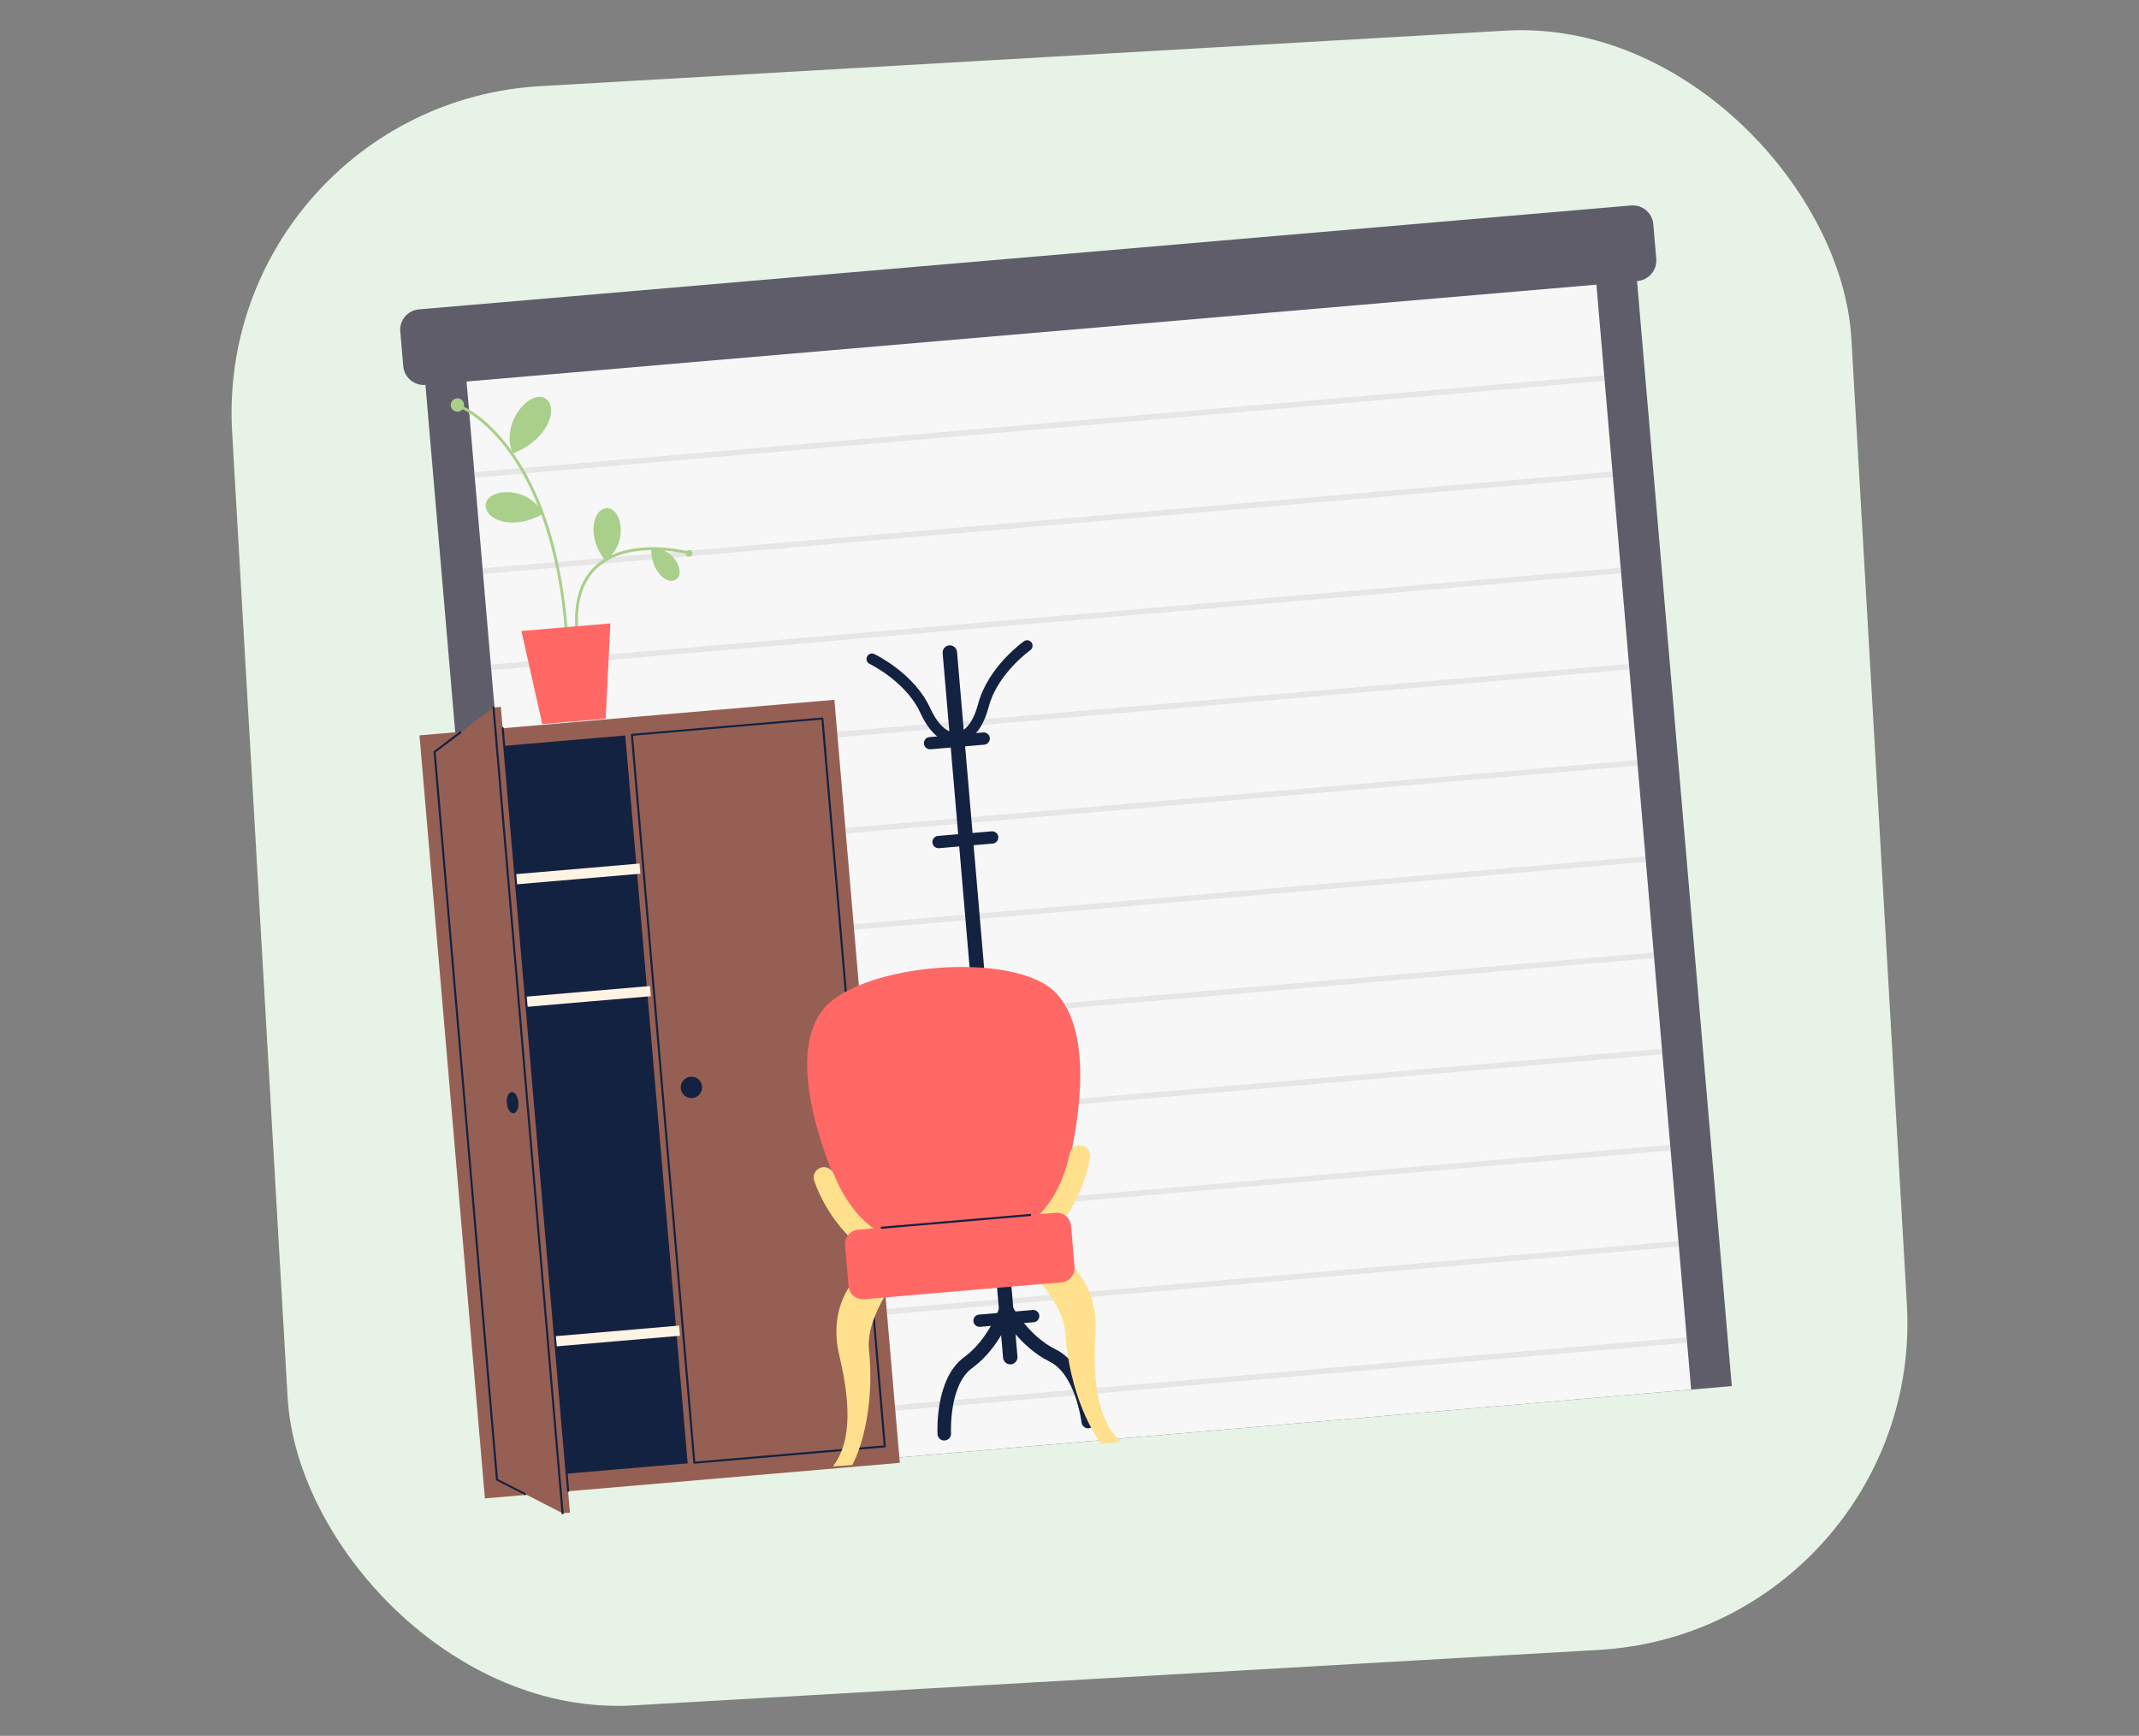
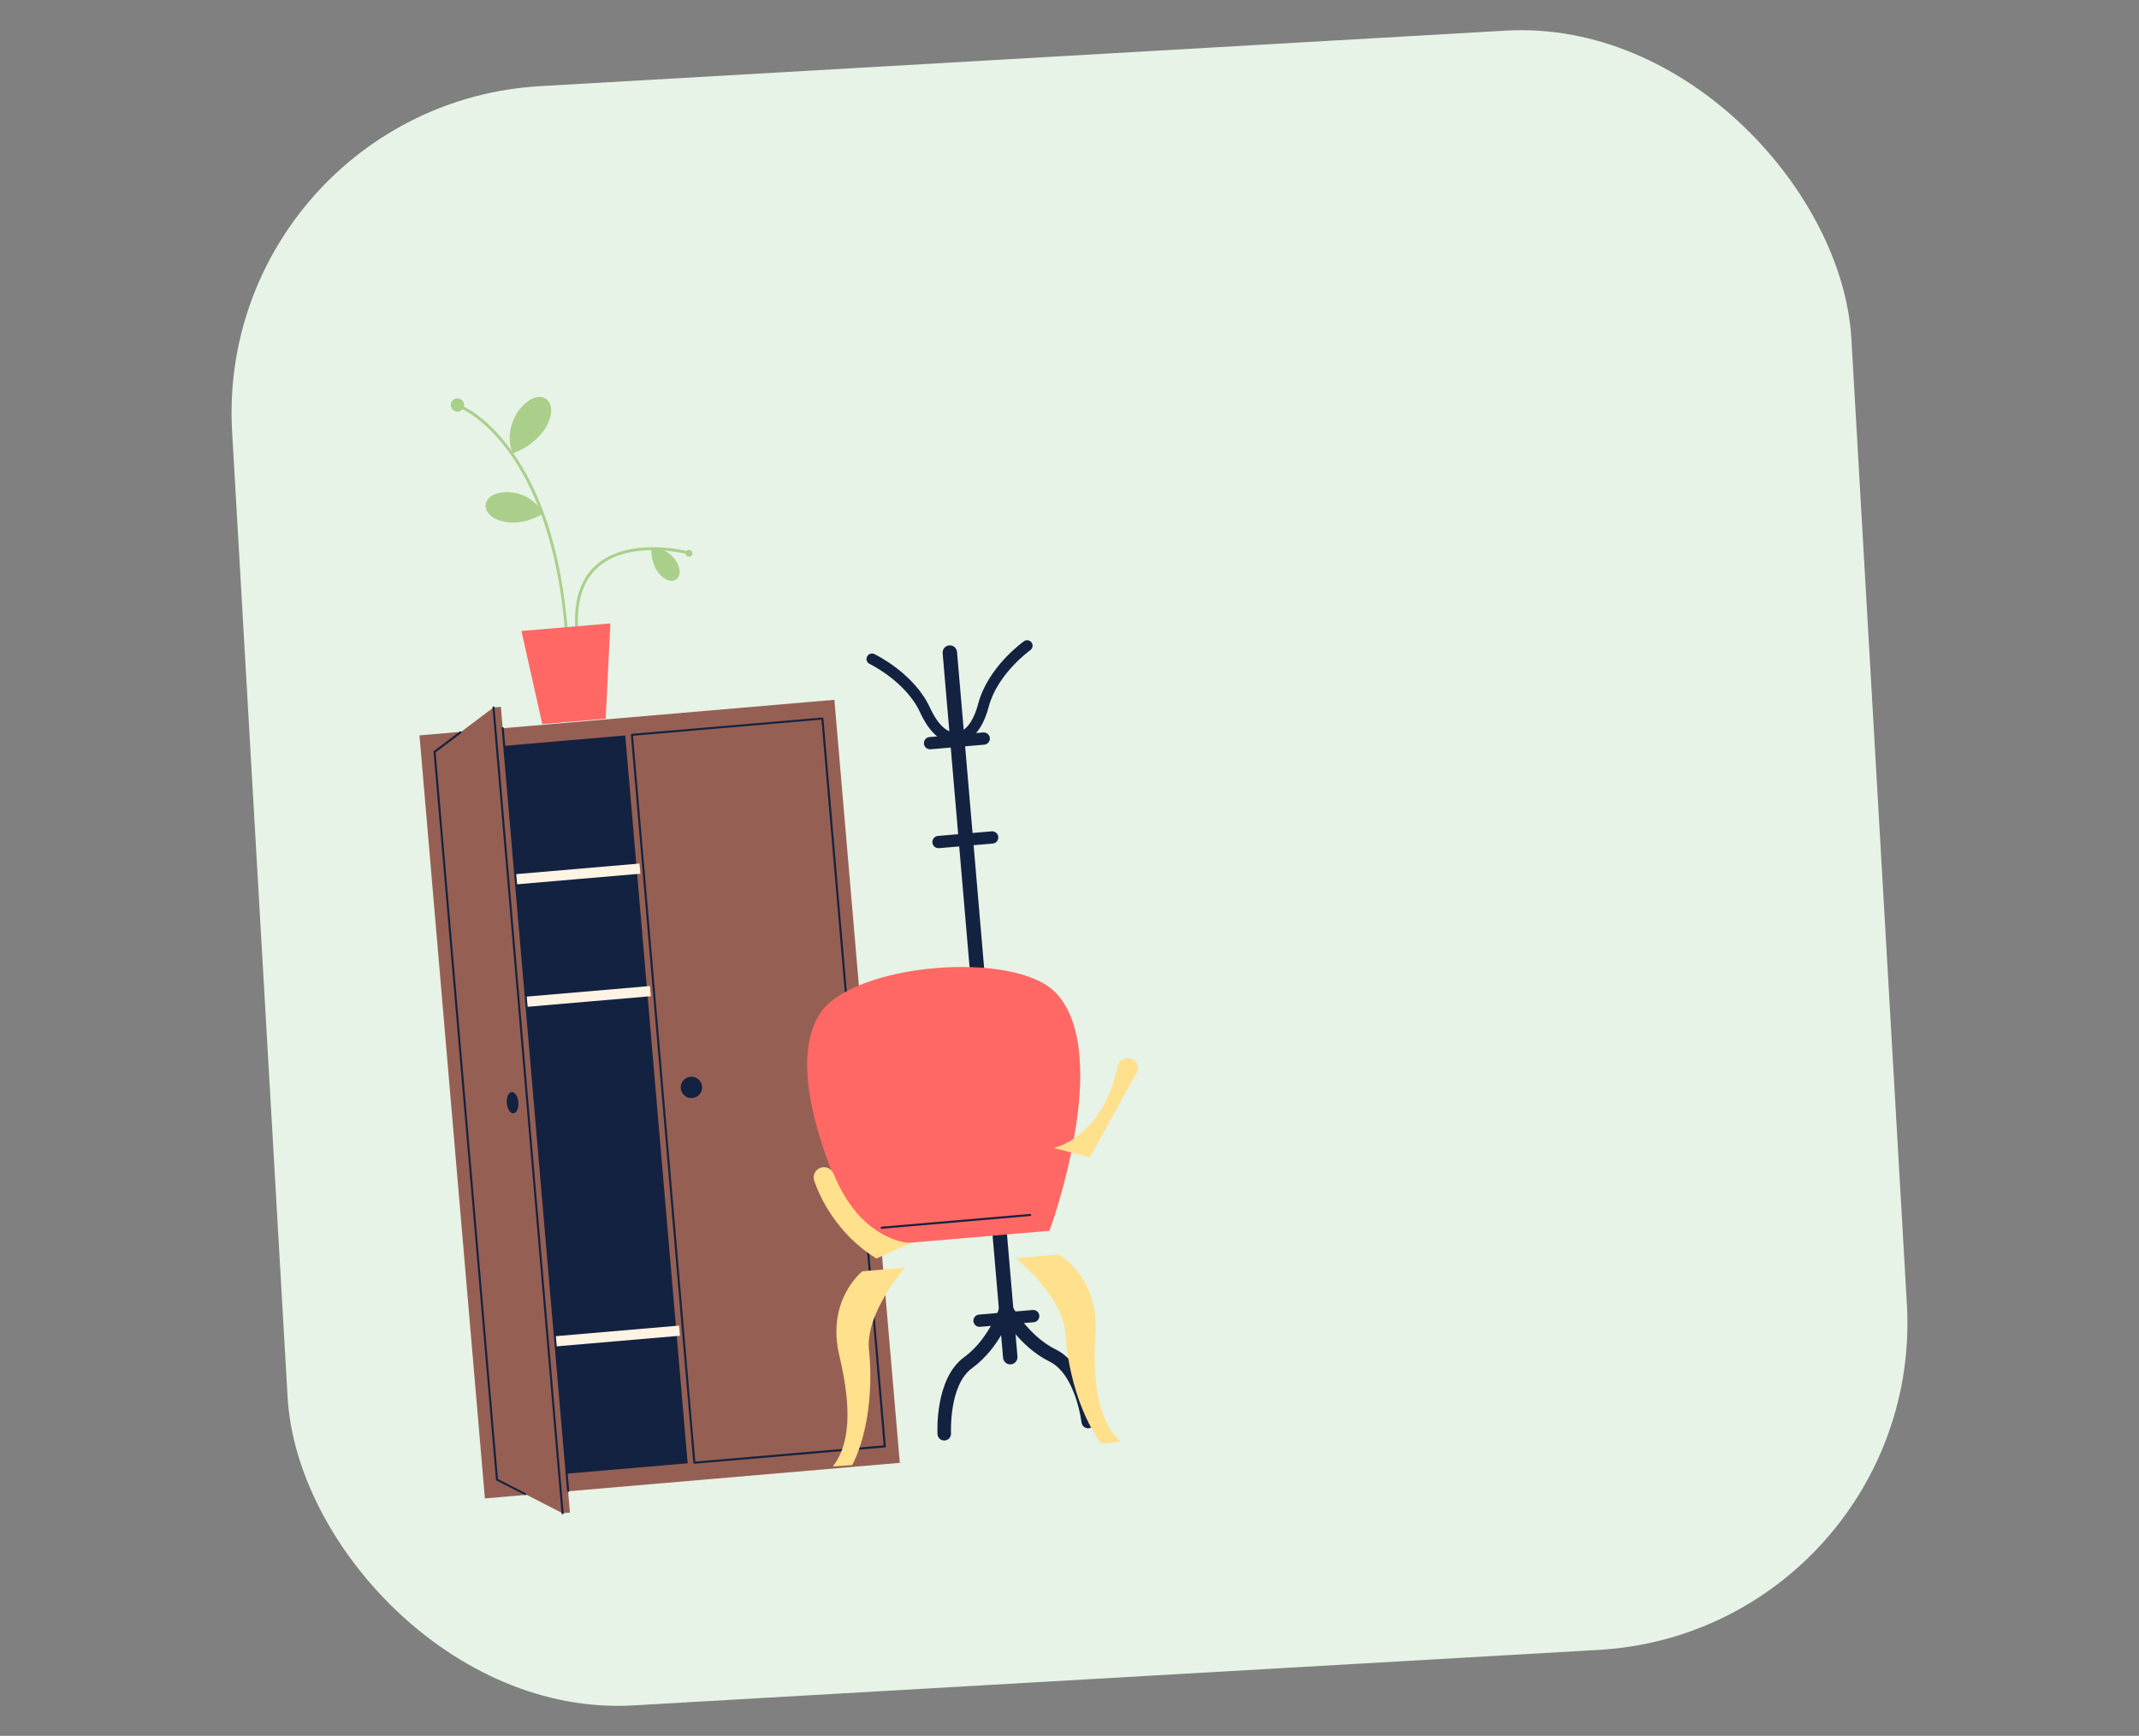
<svg xmlns="http://www.w3.org/2000/svg" id="Layer_2" data-name="Layer 2" viewBox="0 0 367.06 297.88">
  <rect x="0" y="0" width="367.06" height="297.88" fill="#808080" stroke="none" />
  <defs>
    <style>
      .cls-1 {
        fill: #fff;
      }

      .cls-2 {
        fill: #e6f3e6;
      }

      .cls-3 {
        fill: #ff6864;
      }

      .cls-4 {
        fill: #b5b4b4;
        opacity: .25;
      }

      .cls-5 {
        fill: #956053;
      }

      .cls-6 {
        fill: #aacf8b;
      }

      .cls-7 {
        fill: #142241;
      }

      .cls-8 {
        fill: #ffe08d;
      }

      .cls-9 {
        fill: #fff4e3;
      }

      .cls-10 {
        fill: #f7f7f7;
      }

      .cls-11 {
        mask: url(#mask);
      }

      .cls-12 {
        fill: #5e5d69;
      }
    </style>
    <mask id="mask" x="59.3" y="23.35" width="252.03" height="252.03" maskUnits="userSpaceOnUse">
-       <rect class="cls-1" x="67.76" y="31.81" width="235.12" height="235.12" rx="14.22" ry="14.22" transform="translate(-12.08 16.38) rotate(-4.9)" />
-     </mask>
+       </mask>
  </defs>
  <rect class="cls-2" x="44.37" y="9.78" width="278.33" height="278.33" rx="56.18" ry="56.18" transform="translate(-8.25 10.79) rotate(-3.29)" />
  <g class="cls-11">
    <g>
      <path class="cls-12" d="M68.69,56.9l.51,5.94c.17,1.94,1.87,3.37,3.81,3.21h0l16.26,189.64,207.91-17.83-16.26-189.64h.09c1.94-.17,3.37-1.88,3.21-3.81l-.51-5.94c-.17-1.94-1.87-3.37-3.81-3.21L71.89,53.09c-1.94,.17-3.37,1.87-3.21,3.81Z" />
      <rect class="cls-10" x="87.84" y="56.81" width="194.6" height="190.3" transform="translate(-12.31 16.37) rotate(-4.9)" />
      <g>
-         <rect class="cls-4" x="81.08" y="72.7" width="194.6" height=".97" transform="translate(-5.6 15.51) rotate(-4.9)" />
        <rect class="cls-4" x="82.5" y="89.21" width="194.6" height=".97" transform="translate(-7.01 15.69) rotate(-4.9)" />
        <rect class="cls-4" x="83.91" y="105.72" width="194.6" height=".97" transform="translate(-8.41 15.87) rotate(-4.9)" />
        <rect class="cls-4" x="85.33" y="122.23" width="194.6" height=".97" transform="translate(-9.82 16.05) rotate(-4.9)" />
        <rect class="cls-4" x="86.74" y="138.73" width="194.6" height=".97" transform="translate(-11.22 16.23) rotate(-4.9)" />
        <rect class="cls-4" x="88.16" y="155.24" width="194.6" height=".97" transform="translate(-12.63 16.42) rotate(-4.9)" />
        <rect class="cls-4" x="89.58" y="171.75" width="194.6" height=".97" transform="translate(-14.03 16.6) rotate(-4.9)" />
-         <rect class="cls-4" x="90.99" y="188.26" width="194.6" height=".97" transform="translate(-15.44 16.78) rotate(-4.9)" />
        <rect class="cls-4" x="92.41" y="204.76" width="194.6" height=".97" transform="translate(-16.84 16.96) rotate(-4.9)" />
        <rect class="cls-4" x="93.82" y="221.27" width="194.6" height=".97" transform="translate(-18.25 17.14) rotate(-4.9)" />
        <rect class="cls-4" x="95.24" y="237.78" width="194.6" height=".97" transform="translate(-19.65 17.32) rotate(-4.9)" />
      </g>
    </g>
  </g>
  <g>
    <g>
      <path class="cls-7" d="M173.47,234.13c-.68,.06-1.28-.45-1.34-1.13l-10.37-120.91c-.06-.68,.45-1.28,1.13-1.34s1.28,.45,1.34,1.13l10.37,120.91c.06,.68-.45,1.28-1.13,1.34Z" />
      <path class="cls-7" d="M164,127.5c-1.14,.1-3.83-.28-6.11-5.25-2.43-5.29-8.6-8.29-8.66-8.32-.47-.22-.67-.79-.44-1.25,.22-.47,.79-.67,1.25-.44,.28,.13,6.85,3.33,9.56,9.23,1.16,2.53,2.32,3.52,3.09,3.91,.75,.38,1.25,.25,1.27,.24-.03,0,.59,1.79,.59,1.79-.03,.01-.23,.08-.55,.1Z" />
      <path class="cls-7" d="M164.55,127.46c1.14-.1,3.73-.93,5.13-6.22,1.49-5.62,7.06-9.63,7.12-9.67,.42-.3,.52-.89,.22-1.31-.3-.42-.89-.52-1.31-.22-.25,.18-6.18,4.45-7.85,10.72-.71,2.69-1.69,3.87-2.38,4.38-.67,.5-1.19,.45-1.21,.45,.03,0-.28,1.86-.28,1.86,.03,0,.24,.04,.55,0Z" />
      <path class="cls-7" d="M177.39,226.9l-9.21,.79c-.58,.05-1.09-.38-1.14-.96s.38-1.09,.96-1.14l9.21-.79c.58-.05,1.09,.38,1.14,.96s-.38,1.09-.96,1.14Z" />
      <path class="cls-7" d="M168.9,127.79l-9.21,.79c-.58,.05-1.09-.38-1.14-.96s.38-1.09,.96-1.14l9.21-.79c.58-.05,1.09,.38,1.14,.96s-.38,1.09-.96,1.14Z" />
      <path class="cls-7" d="M170.35,144.76l-9.21,.79c-.58,.05-1.09-.38-1.14-.96s.38-1.09,.96-1.14l9.21-.79c.58-.05,1.09,.38,1.14,.96s-.38,1.09-.96,1.14Z" />
      <path class="cls-7" d="M162.14,247.2c-.68,.04-1.23-.45-1.26-1.1-.02-.39-.46-9.54,4.58-13.21,4.23-3.08,6.07-8.56,6.09-8.62,.2-.61,.86-.94,1.47-.74,.61,.2,.94,.86,.74,1.47-.08,.25-2.1,6.26-6.94,9.77-4.02,2.93-3.62,11.11-3.62,11.2,.03,.63-.44,1.17-1.06,1.22Z" />
      <path class="cls-7" d="M186.85,245.09c.68-.08,1.13-.66,1.06-1.3-.05-.39-1.17-9.48-6.76-12.23-4.69-2.31-7.44-7.4-7.47-7.45-.3-.57-1.01-.78-1.58-.48-.57,.3-.78,1.01-.48,1.58,.13,.24,3.14,5.81,8.5,8.45,4.46,2.2,5.46,10.33,5.47,10.42,.07,.63,.63,1.08,1.26,1.03Z" />
    </g>
    <g>
      <rect class="cls-5" x="77.47" y="122.9" width="71.46" height="131.42" transform="translate(-15.7 10.36) rotate(-4.9)" />
      <g>
        <path class="cls-6" d="M97.26,109.3c.13-.01,.23-.13,.22-.26-.51-7.38-1.77-14.03-3.72-19.76-1.57-4.6-3.59-8.62-6-11.96-4.13-5.71-7.94-7.42-8.1-7.49-.12-.05-.27,0-.32,.13-.05,.12,0,.27,.13,.32,.05,.02,3.87,1.75,7.92,7.36,3.75,5.19,8.45,14.86,9.61,31.43,0,.14,.13,.24,.26,.23h0Z" />
        <path class="cls-6" d="M99.02,108.63c.13-.01,.24-.13,.22-.26-.4-5.08,.79-8.85,3.55-11.18,5.29-4.49,14.69-2.22,14.78-2.19,.13,.03,.27-.05,.3-.18s-.05-.27-.18-.3c-.02,0-2.45-.6-5.51-.62-2.84-.02-6.83,.48-9.71,2.91-2.88,2.44-4.13,6.34-3.72,11.59,.01,.14,.13,.24,.26,.23h0Z" />
        <polygon class="cls-3" points="93.06 124.26 103.94 123.33 104.74 106.98 89.48 108.28 93.06 124.26" />
        <path class="cls-6" d="M93.5,68.33c2.51,1.41,.65,7.2-5.55,9.49-2.1-5.5,3.04-10.89,5.55-9.49Z" />
        <path class="cls-6" d="M114.39,99.47c.34,.16,.67,.22,.98,.19s.57-.14,.79-.33c.52-.45,.62-1.28,.26-2.24-.56-1.48-2.18-3.07-4.42-3.03-.13,0-.24,.11-.24,.25,0,2.72,1.37,4.58,2.63,5.16Z" />
-         <path class="cls-6" d="M103.69,95.99c.05,.07,.14,.1,.22,.1,.04,0,.09-.02,.12-.05,2.39-1.73,2.85-4.69,2.27-6.7-.37-1.27-1.11-2.07-1.99-2.13-.77-.05-1.47,.4-1.93,1.23-.88,1.61-.84,4.66,1.31,7.54Z" />
        <path class="cls-6" d="M83.35,86.95c.06,.65,.45,1.27,1.12,1.75,.96,.68,2.48,1.1,4.27,.94,1.31-.11,2.76-.53,4.24-1.37,.12-.07,.16-.22,.09-.33-1.59-2.87-4.79-3.78-7.09-3.41-1.45,.23-2.42,.94-2.61,1.9-.03,.17-.04,.35-.03,.52Z" />
        <path class="cls-6" d="M77.36,69.6c.05,.63,.61,1.1,1.24,1.04s1.1-.61,1.04-1.24-.61-1.1-1.24-1.04-1.1,.61-1.04,1.24Z" />
        <circle class="cls-6" cx="118.24" cy="94.96" r=".58" />
      </g>
      <rect class="cls-7" x="79.87" y="127.38" width="32.85" height="125.36" transform="translate(-15.89 8.92) rotate(-4.9)" />
      <rect class="cls-9" x="79.09" y="149.5" width="30.78" height="1.75" transform="translate(-12.5 8.62) rotate(-4.9)" />
      <rect class="cls-9" x="80.89" y="170.52" width="30.78" height="1.75" transform="translate(-14.29 8.85) rotate(-4.9)" />
      <rect class="cls-9" x="85.89" y="228.79" width="30.78" height="1.75" transform="translate(-19.25 9.49) rotate(-4.9)" />
      <polygon class="cls-5" points="96.54 259.68 85.29 253.91 74.58 129.01 84.68 121.41 96.54 259.68" />
      <path class="cls-7" d="M90.12,256.56c-.1-.02-4.91-2.49-4.91-2.49-.05-.03-.09-.08-.1-.14l-10.71-124.9c0-.06,.02-.12,.07-.16l4.44-3.34c.08-.06,.19-.04,.25,.04s.04,.19-.04,.25l-4.36,3.28,10.69,124.71,4.73,2.43c.09,.04,.12,.15,.08,.24-.03,.06-.08,.09-.14,.1Z" />
      <rect class="cls-5" x="114.74" y="124.43" width="31.79" height="125.36" transform="translate(-15.51 11.85) rotate(-4.9)" />
      <path class="cls-7" d="M151.85,248.38l-32.69,2.8c-.1,0-.18-.06-.19-.16l-10.71-124.9c0-.1,.06-.18,.16-.19l32.69-2.8c.1,0,.18,.06,.19,.16l10.71,124.9c0,.1-.06,.18-.16,.19Zm-32.54,2.43l32.33-2.77-10.68-124.55-32.33,2.77,10.68,124.55Z" />
      <path class="cls-7" d="M120.48,186.44c.09,1.01-.66,1.9-1.67,1.99s-1.9-.66-1.99-1.67,.66-1.9,1.67-1.99,1.9,.66,1.99,1.67Z" />
      <path class="cls-7" d="M88.96,189.14c.09,1.01-.29,1.87-.84,1.91s-1.06-.73-1.15-1.74,.29-1.87,.84-1.91,1.06,.73,1.15,1.74Z" />
      <rect class="cls-5" x="90.61" y="121.1" width="1.27" height="138.78" transform="translate(-15.94 8.49) rotate(-4.9)" />
      <path class="cls-7" d="M97.51,256.03c-.1,0-.18-.06-.19-.16l-11.23-130.9c0-.1,.06-.18,.16-.19s.18,.06,.19,.16l11.23,130.9c0,.1-.06,.18-.16,.19Z" />
      <path class="cls-7" d="M96.56,259.86c-.1,0-.18-.06-.19-.16l-11.86-138.28c0-.1,.06-.18,.16-.19s.18,.06,.19,.16l11.86,138.28c0,.1-.06,.18-.16,.19Z" />
    </g>
    <g>
      <path class="cls-3" d="M181.21,170.41c-7.01-7.47-34.82-5.08-40.46,3.47-8.01,12.16,8.05,40.01,8.05,40.01l15.65-1.34,15.65-1.34s11.08-30.18,1.12-40.8Z" />
      <path class="cls-8" d="M147.98,218.16s-6.23,4.9-3.95,14.45c2.28,9.55,1.69,15.43-1.1,19.04,4.08-.26,3.34-.29,3.34-.29,0,0,3.96-6.9,2.9-19.28-1.01-6.47,6.13-14.55,6.13-14.55l-7.32,.63Z" />
      <path class="cls-8" d="M181.64,215.27s6.97,3.77,6.35,13.57c-.62,9.8,.96,15.49,4.32,18.57-4.06,.44-3.34,.29-3.34,.29,0,0-5.08-6.12-6.14-18.51-.11-6.55-8.52-13.29-8.52-13.29l7.32-.63Z" />
      <path class="cls-8" d="M139.73,202.65c1,2.87,3.84,9.05,10.65,13.32l5.92-2.64s-8.47-.11-13.26-11.92c-.38-.93-1.44-1.37-2.35-.97-.85,.37-1.27,1.33-.96,2.21Z" />
-       <path class="cls-8" d="M187.05,198.59c-.5,3-2.24,9.57-8.23,14.94l-6.28-1.59s8.33-1.55,11.03-14.01c.21-.98,1.18-1.6,2.16-1.36,.9,.22,1.48,1.1,1.32,2.01Z" />
-       <path class="cls-3" d="M147.71,209.55h34c1.36,0,2.46,1.1,2.46,2.46v7.05c0,1.36-1.1,2.46-2.46,2.46h-34c-1.36,0-2.46-1.1-2.46-2.46v-7.05c0-1.36,1.1-2.46,2.46-2.46Z" transform="translate(-17.81 14.86) rotate(-4.9)" />
+       <path class="cls-8" d="M187.05,198.59l-6.28-1.59s8.33-1.55,11.03-14.01c.21-.98,1.18-1.6,2.16-1.36,.9,.22,1.48,1.1,1.32,2.01Z" />
      <path class="cls-7" d="M176.8,208.67l-25.49,2.19c-.1,0-.18-.06-.19-.16s.06-.18,.16-.19l25.49-2.19c.1,0,.18,.06,.19,.16s-.06,.18-.16,.19Z" />
    </g>
  </g>
</svg>